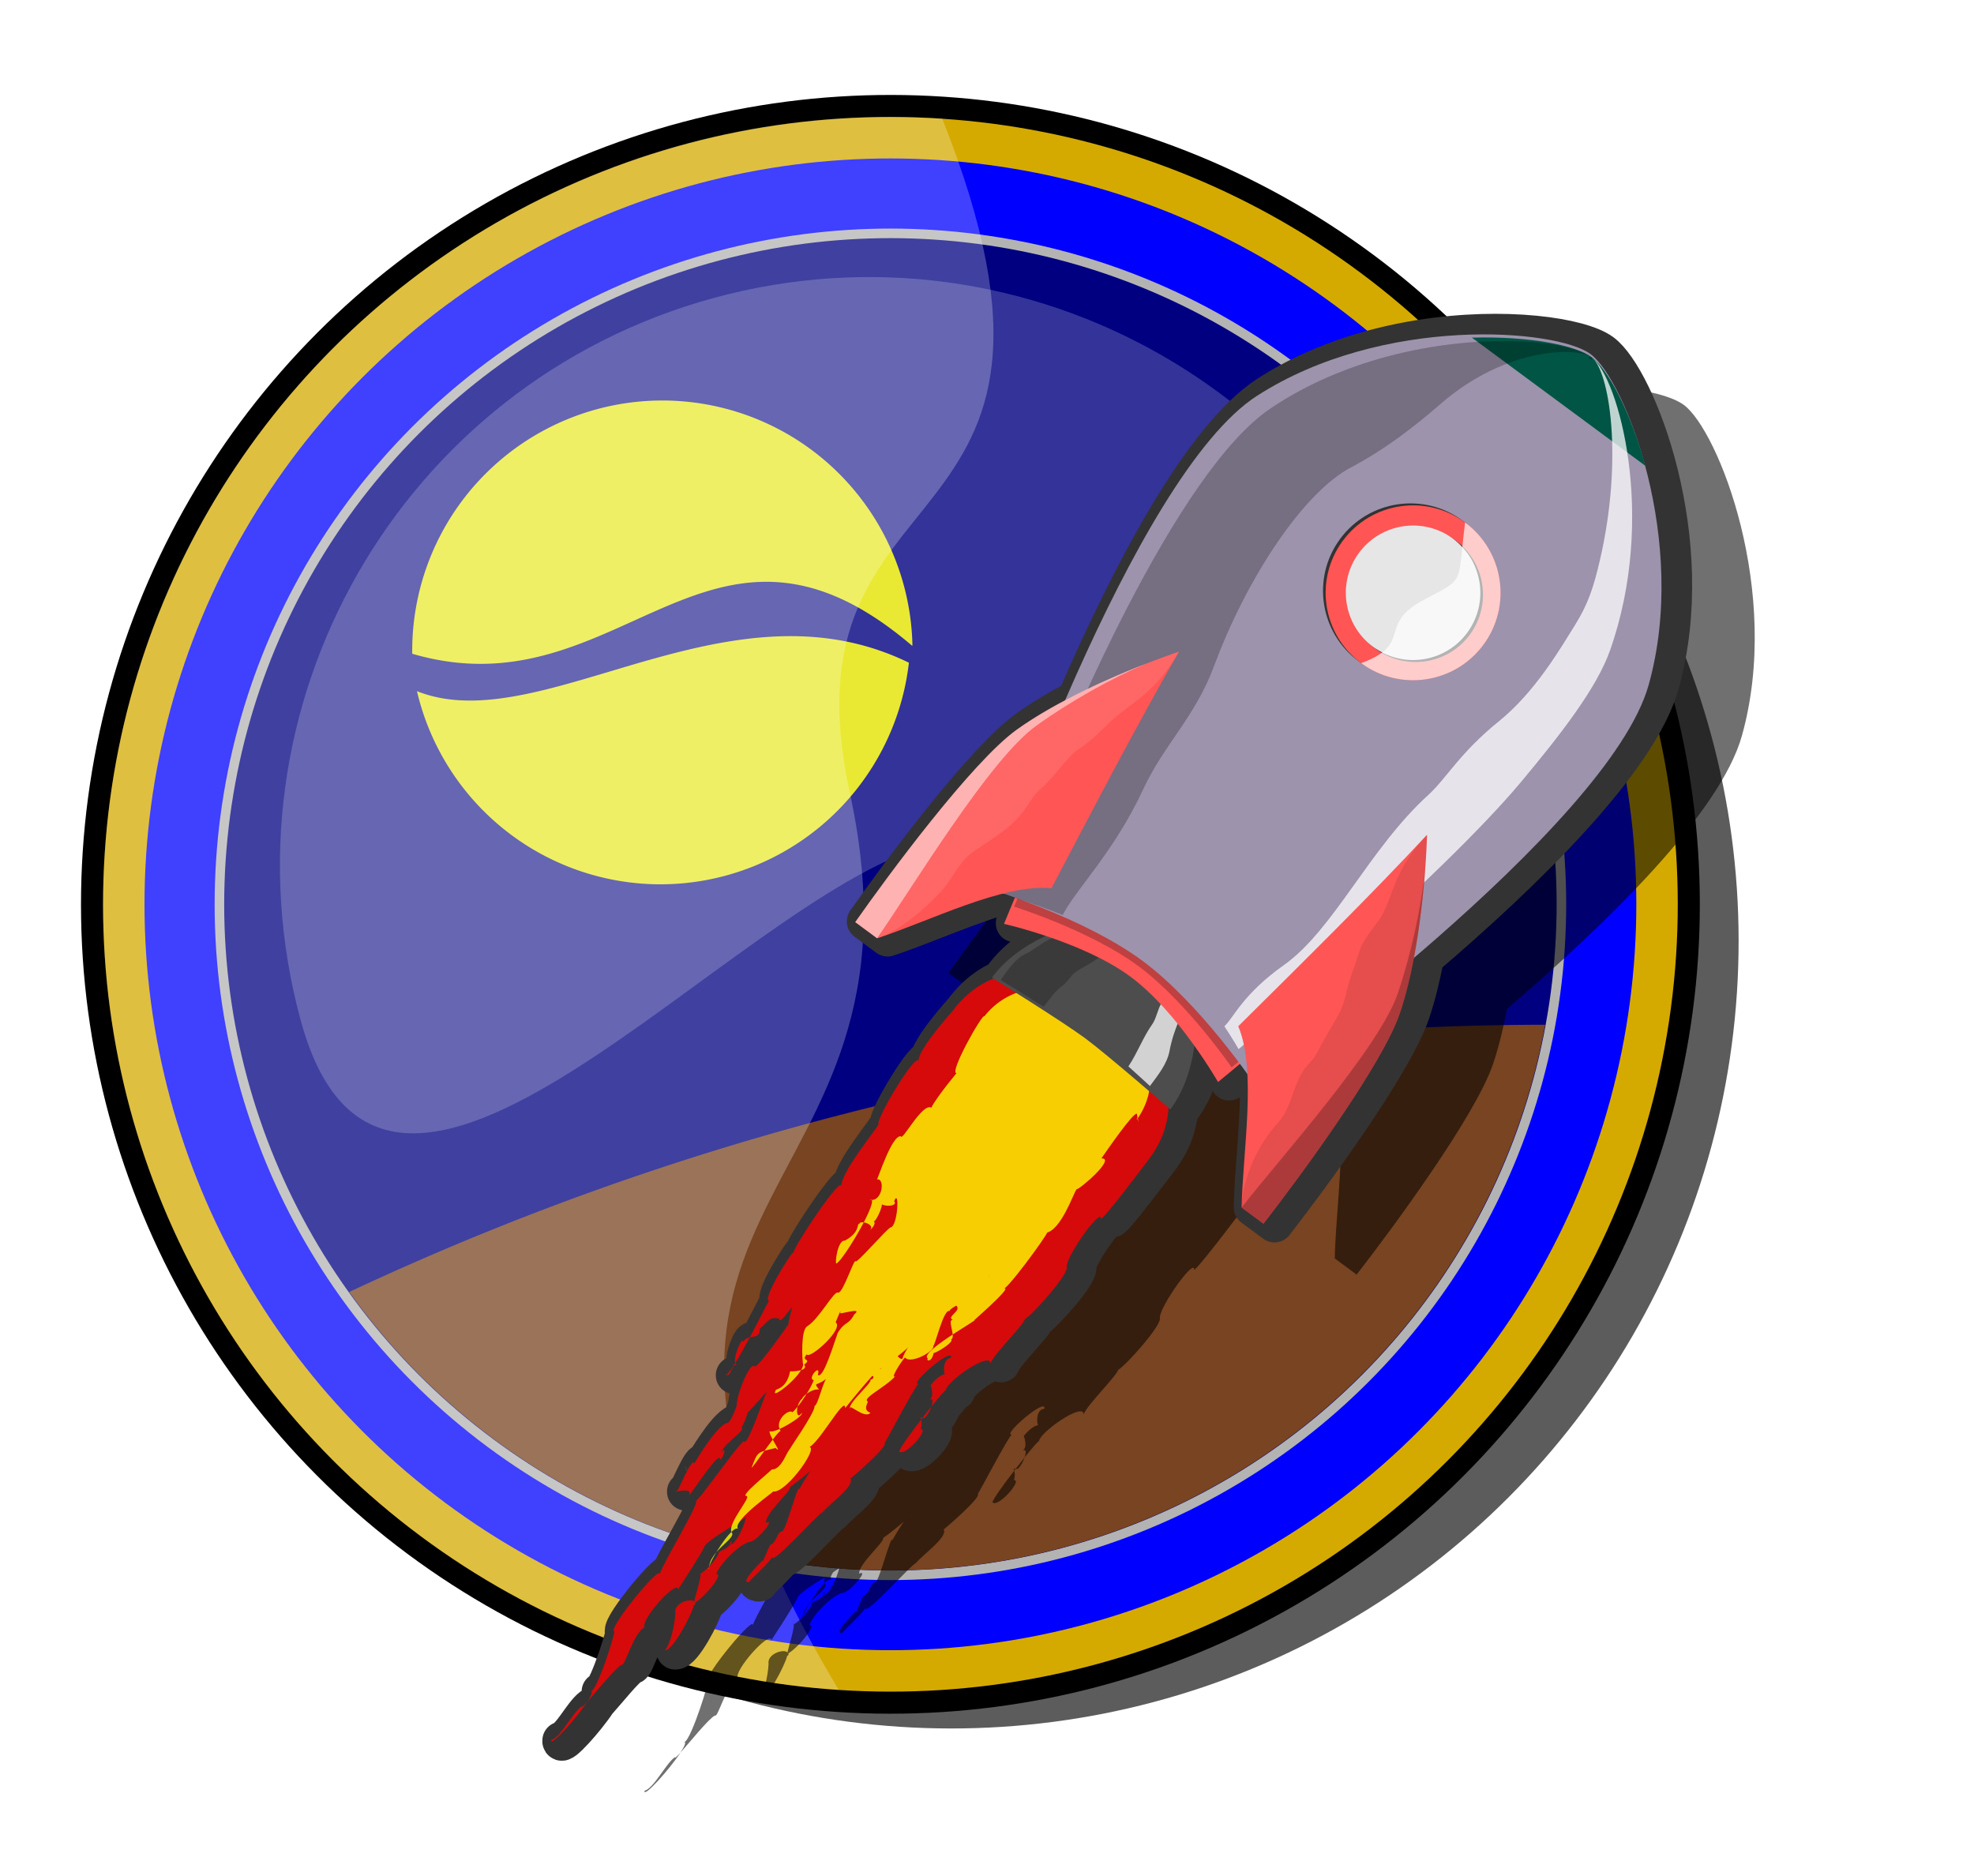
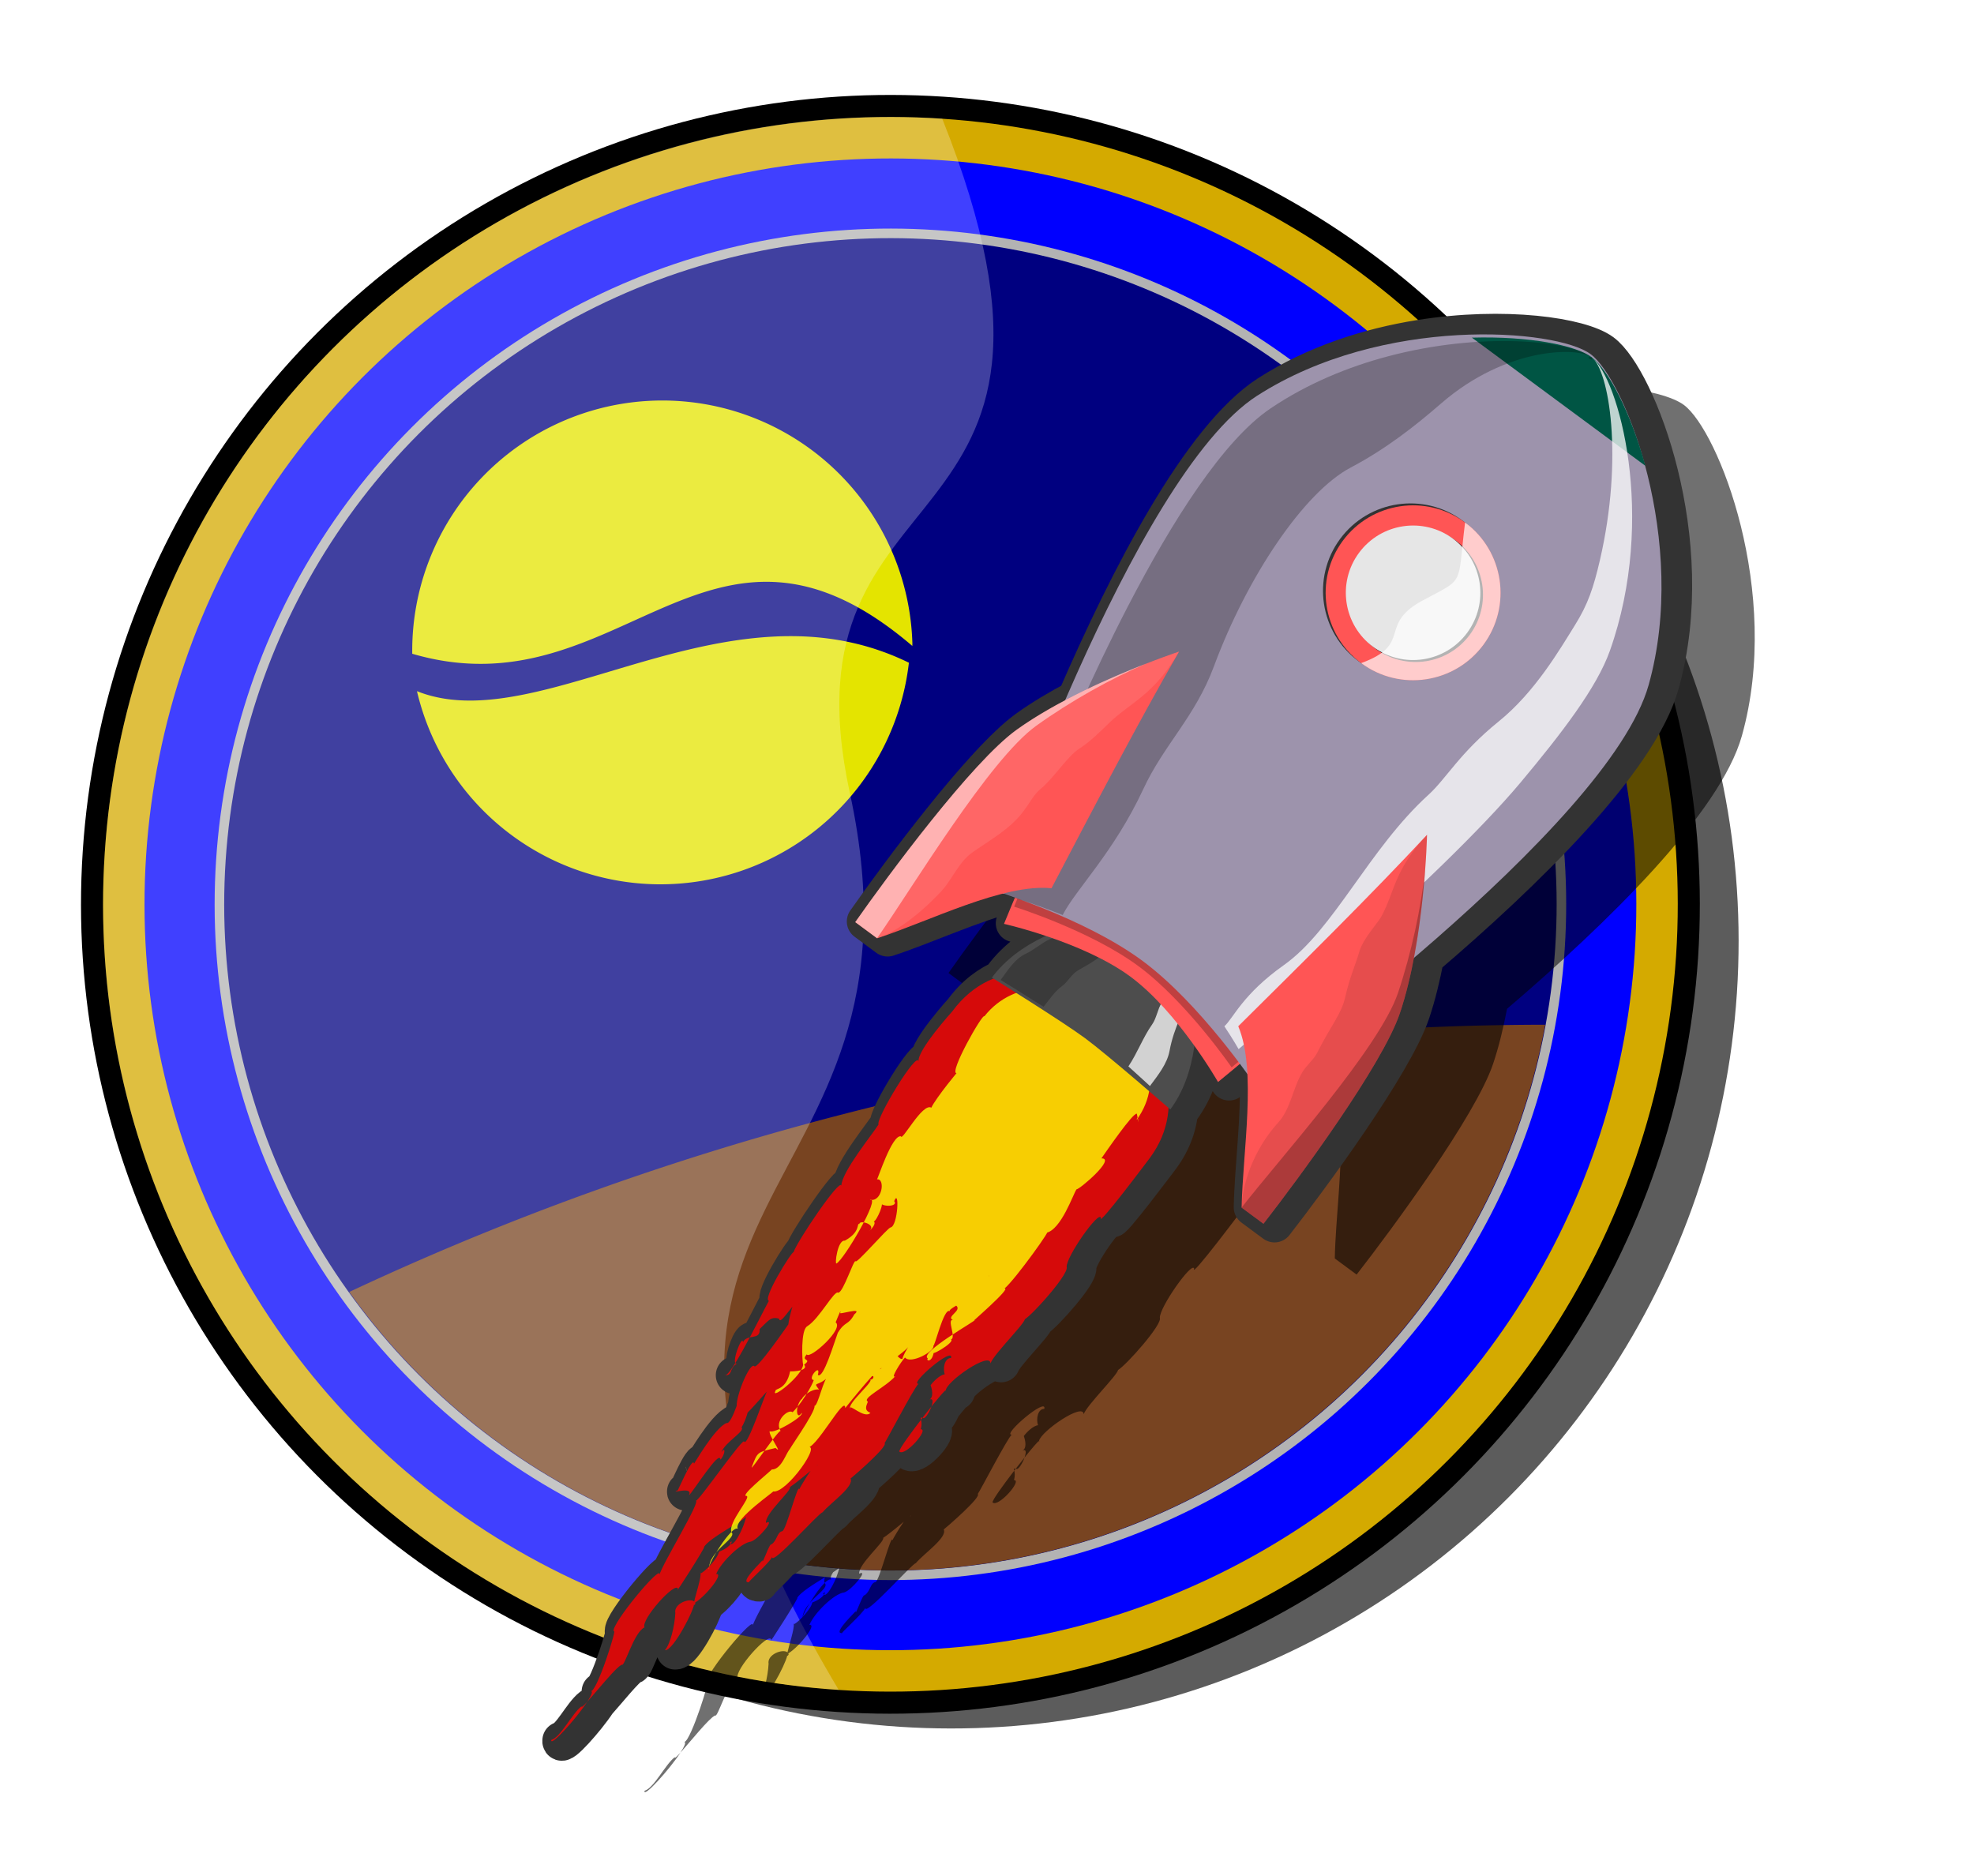
<svg xmlns="http://www.w3.org/2000/svg" width="156.87mm" height="149.07mm" version="1.1" viewBox="0 0 156.87 149.07">
  <defs>
    <linearGradient id="a" x1="63.373" x2="96.597" y1="173.89" y2="151.83" gradientTransform="matrix(-.669 1.171 -1.171 -.669 278.94 203.19)" gradientUnits="userSpaceOnUse">
      <stop stop-color="#fff" offset="0" />
      <stop stop-color="#fff" offset="1" />
    </linearGradient>
    <filter id="c" x="-.048" y="-.048" width="1.095" height="1.097" color-interpolation-filters="sRGB">
      <feGaussianBlur stdDeviation="2.013" />
    </filter>
    <filter id="b" x="-.06" y="-.06" width="1.12" height="1.12" color-interpolation-filters="sRGB">
      <feGaussianBlur stdDeviation="3.128" />
    </filter>
  </defs>
  <g transform="translate(2.265 -92.973)">
    <g transform="translate(235.78 -3.709)">
      <path d="m124.58 168.96s-0.422 4.219 0.219 4.834c-0.647-0.746-0.041 5.732 0.407 5.903 0.077 0.868-0.123 4.767 0.517 5.673-0.47-0.495-0.203 5.735 0.088 6.516-0.171-0.147 0.199 4.659 0.749 4.244-0.299-0.965 1.276 6.873 0.638 6.87 0.596-0.36-0.052-0.635 0.254-1.331-0.361 0.426-1.073-2.146-0.628-1.661-0.144-0.738 1.064-0.922 0.443-1.617 0.173-0.93 0.092-1.336 0.748-1.582 0.505 0.507 0.02-2.292 0.609-1.881-0.103 0.25-0.203-2.177-0.519-2.078-0.594 0.983 0.543 3.503 0.779 3.889-8e-3 0.026 0.158 4.487-0.212 4.271-0.448-0.036 0.175 2.597 0.76 3.384 0.245 0.833 0.369 1.496 0.164 1.56-0.54 0.836-0.136 4.192-0.165 4.132-0.49-0.47 0.339 2.834 0.21 2.483-0.368 0.704 0.82-1.103 0.961-0.202 0.101-0.393-0.219-4.468 0.323-3.775 0.102-0.402-0.292-1.232-0.286-0.503-0.235-0.883 0.549-2.496 0.117-2.563-0.042-0.645-0.481-1.736-0.325-1.138 0.131-0.757 0.216-2.182 0.255-2.356-0.027 0.182 1.36 4.448 0.922 4.282-0.314-0.409-0.076 6.372-0.332 6.068 0.362-0.399 0.867 5.673 1.198 6.444-0.398-0.915-0.78 5.486-0.251 5.788-0.045-0.709 1.877 4.883 1.327 4.899 0.624-0.567 0.209 5.751-0.194 4.98 0.48-0.632 0.079-2.661 0.346-3.578 0.227 0.404 0.249-3.905 0.608-4.568 0.31 0.056-0.77-2.64-0.307-3.455-0.618-0.278-0.225-4.472 0.319-4.043 0.117 0.875-0.23-4.21-0.309-3.881-0.139-0.8 1.354-3.724 1.245-3.95 0.44 0.897 0.683 2.765 0.201 2.43 0.027-0.432 0.354 0.134-0.272 1.087 0.304 0.596-0.083 2.637-0.22 2.2 0.389 0.224 1.145 3.019 1.176 2.26-0.384-0.498-1.497 0.911-0.852 1.523 0.579 0.877 1.133 2.183 1.094 2.869 0.577-0.331-0.067-4.142-0.355-4.38 0.428-0.988 0.498-3.378 0.034-2.901-0.258-0.961 0.095-3.167 0.685-3.719 0.368-0.46 0.495-2.702 0.077-1.909-0.512-0.545 0.137-3.291-0.16-3.423 0.244-0.619 0.92-3.375 0.975-4.187-0.623-0.483-0.122 1.939-0.283 1.48-0.316-0.277 3e-3 2.606 0.022 2.425-0.433-0.453 1.084 3.218 0.885 3.464-0.299 0.323 0.124 0.823-0.075 1.369-0.199-0.03 0.443 1.887 0.185 1.422-0.125 0.972-0.334 2.491 0.181 2.044-0.142 0.189 0.388-2.19 0.274-2.694 0.414 0.577 0.898-5.067 1.116-5.246 0.056-0.984 0.835-3.186 0.18-3.486-0.123 0.689 0.971-3.947 0.502-3.866 0.127 0.388-0.736-4.947-0.62-5.394-0.612 0.505 0.459-4.12 0.864-3.189-0.643 0.478 0.564 1.929 0.894 1.293-0.649-0.388-0.916 0.743-0.92 1.413 0.297 0.198 0.807 0.636 0.587 1.024 0.38-0.809 0.84 1.521 0.462 1.42-0.372 0.201 0.112 0.068 0.401 0.837 0.554-0.431 0.302 2.525-0.315 2.437-0.27-0.247-0.047-6.995 0.111-6.049-0.477-0.515 0.954-4.695 1.551-3.889-0.258-0.88 0.486-5.072-0.034-4.444 0.268 0.957 0.921-4.957 0.349-5.319-0.519-0.645-0.621-5.122-0.137-4.771 0.26 0.95 0.307-6.132 0.307-6.132 0-10.677-19.549-11.046-19.549-0.058z" fill="#f00" opacity=".8" style="paint-order:normal" />
      <path d="m141.2 166.81c-0.294 0.166-0.169 3.792-0.15 4.531 0.951-0.738 0.056 3.076-0.128 3.146 1e-3 0.452 0.938 3.313 0.11 4.229 0.153-1.038 0.241 4.448-0.029 5.525 0.447-0.476-0.599 4.123-0.431 3.439 0.289-0.379-2.063 4.753-1.16 4.646-0.059 0.249 0.532 0.125 0.024-0.788-0.117 0.954 0.984-1.559 0.556-1.521 0.271-0.372-1.244-1.1-0.802-1.329-0.62 0.115 0.194-1.082-0.5-1.083-0.268 0.886 0.189-0.413-0.301-0.433 0.436-0.181 1.242-2.847 1.012-3.059 0.609 1.484-1.154 4.048-0.823 4.159-0.584 5e-3 0.798 3.164 0.564 2.973 0.413 0.218-0.544 2.3-1.239 2.095-0.068 0.474 0.08 2.161 0.264 1.644-0.109 1.213-1.124 3.013-0.552 2.933 0.107 0.397 0.163 0.727 0.693 0.599-0.084 0.702-1.912 0.377-1.473 0.689-0.502-0.105 0.305-3.227-0.184-2.757 0.372-0.204 0.101-0.539 0.029-0.351-0.044-0.086-0.489-1.315 0.08-2.12-0.327-0.803 0.856-0.139 1.036-0.421-0.09-0.227-0.206-0.864-0.171-1.209 0.066 0.645-1.08 3.666-0.723 2.81-0.221-0.663-0.43 4.024-0.431 4.239-0.688-0.933 0.118 4.226-0.621 4.36 0.799-1.272 0.922 3.939-0.061 4.381 0.207-0.362-1.26 3.746-0.469 4.053-0.591-0.037-0.283 3.853 0.066 3.944-0.94-1.152 0.38-3.363-0.339-3.436-0.669-0.46-0.361-3.181-0.73-3.023-0.44 0.356 0.281-2.351 0.361-2.884 0.666-0.475 0.06-1.921 0.21-2.209-0.059 0.761-0.102-3.628-0.489-3.872 0.254-0.129-0.798-2.345-0.483-2.549-0.174 1.222-0.83 1.052 4e-3 1.288-0.541 0.3-0.721 1.243-0.649 1.366-0.174 0.744 0.683 1.774 0.65 0.944 0.31 0.1-0.763 2.688-1.193 2.682 0.156 0.349 2.045 0.882 1.175 0.798-0.962 1.155-0.98 1.051-0.615 2.351 0.126 0.396-0.065-3.57 0.133-3.681-0.884-0.304-0.571-1.795-0.117-1.762 0.213-1.406-0.146-3.268-0.193-3.042-0.465 0.219-0.326-1.491 0.044-0.537 0.569 0.046-0.489-2.84-0.714-3.634-0.095-1.142 0.327-0.919 0.185-1.953 0.25-1.008-1.057 0.932-0.981 0.537-0.196-0.411 0.265 1.133 0.148 0.852 0.891-0.045 0.119 3.634-0.316 3.409-0.08 0.785 0.562-0.041 0.317 0.781 0.606 0.161-0.394 0.984-0.581 1.088 0.648 1.405-0.172 1.806-0.012 1.933 0.118 0.927 1.004-2.205 0.533-2.963-0.233-0.189-1.808-2.097-1.554-2.656 0.425-1.088 2e-3 -3.63 0.403-3.613 0.288-0.292-0.582-2.812-0.392-2.832 0.192 0.28 0.475-3.659 0.649-3.811 0.406-0.426-1.31-2.979-1.014-1.849 0.582 0.169-0.625 1.046-0.836 0.713 0.267-0.326 0.658 1.382 0.492 1.549 0.286-4e-3 0.215 0.685 0.138 0.88 0.295-0.864-1.167-0.328-0.939-0.031-0.249 0.05 0.48 0.419-0.145 1.749-0.507 0.283 0.473 2.005 0.544 1.853 0.309-0.53-0.312-6.463-0.878-5.653 0.931-0.396-0.017-2.13-0.505-1.635 0.075 0.029-1.164-3.564-0.503-3.887 0.336 0.318-0.226-3.177 0.593-3.265-0.174-0.79-9e-3 -4.005-5e-3 -3.398-0.52 0.434-1.191-5.127-0.921-4.95 0.273-7.851 14.485-8.631 14.628-0.577-0.212-0.45-0.333-0.304 0.244 0.068" fill="#ff0" opacity=".8" style="paint-order:normal" />
      <path d="m134.33 151.8s8.814 6.087 8.814 13.158c0 0-6.574-0.529-8.814-0.529s-8.814 0.529-8.814 0.529c0-7.07 8.814-13.158 8.814-13.158z" fill="#4d4d4d" style="paint-order:normal" />
      <path d="m133.41 152.29c-1.47 1.266-4.159 4.149-6.013 7.489-0.368 0.663-0.489 1.409-0.837 2.038-0.469 0.846-0.374 1.891-0.374 2.877 0 0 1.945-0.166 4.009-0.313 0.035-0.741-0.016-1.496 0.198-2.181 0.192-0.617 0.028-1.199 0.299-1.81 0.274-0.617 0.547-1.22 0.724-1.834 0.847-2.943 1.312-4.935 1.995-6.266z" opacity=".25" style="paint-order:normal" />
      <path d="m135.26 152.25c0.686 1.437 2.101 3.571 2.293 6.298 0.042 0.594 0.403 1.232 0.415 1.843 0.023 1.23 0.401 2.482 0.465 3.796 1.251 0.121 2.303 0.236 2.303 0.236 0-1.088 0.054-2.228-0.408-3.175-0.398-0.816-0.676-1.689-0.869-2.541-0.693-3.06-3.094-5.213-4.2-6.456z" fill="#fff" opacity=".75" style="paint-order:normal" />
      <path d="m118.61 116.81c3.419-11.058 12.939-18.399 15.714-18.399 2.775 0 12.295 7.341 15.714 18.399 3.419 11.058-5.14 44.141-5.14 44.141s-5.887-2.597-10.574-2.597c-4.686 0-10.574 2.597-10.574 2.597s-8.559-33.084-5.14-44.141z" fill="#0055d4" style="paint-order:normal" />
      <path d="m118.36 115.23c3.474-11.058 13.149-18.399 15.969-18.399 2.82 0 12.495 7.341 15.969 18.399 3.474 11.058-5.223 44.141-5.223 44.141s-5.983-2.068-10.745-2.068c-4.762 0-10.745 2.068-10.745 2.068s-8.698-33.084-5.223-44.141z" opacity=".25" style="paint-order:normal" />
      <path d="m114.99 115.23c4.207-11.058 15.924-18.399 19.338-18.399 3.415 0 15.131 7.341 19.338 18.399 4.207 11.058-6.326 44.141-6.326 44.141s-7.245-2.597-13.013-2.597c-5.767 0-13.013 2.597-13.013 2.597s-10.533-33.084-6.326-44.141z" fill="#9d93ac" style="paint-order:normal" />
      <path transform="scale(.265)" d="m507.7 365.96c-6.001 0-18.787 6.003-32.348 16.623h64.693c-13.56-10.62-26.345-16.623-32.346-16.623z" fill="#054" style="paint-order:normal" />
      <path transform="scale(.265)" d="m507.7 365.96c6.513 0 25.654 18.508 38.203 47.528 3.373 7.801 4.965 12.761 5.541 20.079 0.655 8.313 2.324 23.207-1.22 36.788-3.792 14.535-2.468 23.185-3.874 30.239-4.72 23.677 1.216 49.398-4.52 66.827-4.74 14.403-2.726 21.683-3.445 25.37 4.554 1.655 7.504 2.975 7.504 2.975s18.25-77.427 20.49-114.66c1.154-19.181 1.462-36.389-1.926-47.537-12.347-40.633-46.732-67.607-56.754-67.607z" fill="#fff" opacity=".75" style="paint-order:normal" />
      <path transform="scale(.265)" d="m507.7 365.96c-2.257 1.217 1.948 0.812 0 0zm0 0c-8.441 0-31.248 13.597-49.267 36.093-7.721 9.639-14.562 20.911-19.018 33.446-5.709 16.06-3.732 44.413 0.867 73.24 7.369 46.189 21.469 91.594 21.469 91.594s7.606-2.909 17.803-5.561c-1.42-8.504 1.191-24.243-3.004-44.774-2.945-14.413-0.345-26.604-4.846-42.195-7.938-27.502-9.318-57.993-2.424-72.304 5.199-10.791 8.14-21.549 10.374-31.547 5.663-25.35 22.911-37.992 28.046-37.992z" opacity=".25" style="paint-order:normal" />
      <circle transform="scale(-1,1)" cx="-134" cy="120.47" r="6.949" fill="#333" style="paint-order:normal" />
      <circle transform="scale(-1,1)" cx="-134.26" cy="120.47" r="6.949" fill="#f55" style="paint-order:normal" />
      <circle transform="scale(-1,1)" cx="-134.52" cy="120.47" r="5.345" style="paint-order:normal" />
      <circle transform="scale(-1,1)" cx="-134.26" cy="120.47" r="5.345" fill="#e6e6e6" style="paint-order:normal" />
      <path d="m135.25 120.47c-1.782 3.749 1.454 3.252-0.989 6.949 3.838 0 6.949-3.111 6.949-6.949s-3.111-6.949-6.949-6.949c2.532 4.499 2.636 3.483 0.989 6.949z" fill="#fff" opacity=".7" style="paint-order:normal" />
      <path d="m146.58 135.28c-0.751 6.595-1.902 13.9-3.023 21.152 3.286 1.944 6.228 7.84 8.782 11.434h2.157c0.114-4.486 0.11-15.764-1.232-19.92-1.907-5.907-6.684-12.666-6.684-12.666z" fill="#f55" style="paint-order:normal" />
      <path d="m148.1 137.59c1.534 2.594 3.069 5.993 4.092 9.163 1.42 4.399 0.261 16.27 0.143 21.11l2.157 1e-5c0.114-4.486 0.11-15.764-1.232-19.92-1.217-3.769-3.592-7.867-5.16-10.353z" opacity=".25" style="paint-order:normal" />
      <path d="m122.08 135.28c0.751 6.595 1.902 13.9 3.023 21.152-3.286 1.944-6.228 7.84-8.782 11.434h-2.157c-0.114-4.486-0.11-15.764 1.232-19.92 1.907-5.907 6.684-12.666 6.684-12.666z" fill="#f55" style="paint-order:normal" />
      <path d="m120.55 137.59c-1.534 2.594-3.069 5.993-4.092 9.163-1.42 4.399-0.261 16.27-0.143 21.11l-2.157 1e-5c-0.114-4.486-0.11-15.764 1.232-19.92 1.217-3.769 3.593-7.867 5.16-10.353z" fill="#fff" opacity=".5" style="paint-order:normal" />
      <path d="m122.08 135.28c0.45 3.948-0.691 5.511-1.087 7.795-0.151 0.872-0.324 2.141-0.707 3.126-0.397 1.022-0.233 3.063-0.573 4.422-0.282 1.125 0.294 2.072-0.385 4.404-0.45 1.547-1 2.71-1.103 3.367-0.188 1.195 0.104 2.33-0.024 3.446-0.29 2.529-0.988 4.771-1.88 6.025h-2.157c-0.114-4.486-0.11-15.764 1.232-19.92 1.907-5.907 6.684-12.666 6.684-12.666z" fill="#fff" opacity=".1" style="paint-order:normal" />
      <path d="m146.58 135.28c-0.437 3.837 0.631 5.162 0.939 7.363 0.089 0.636-0.133 2.274 0.262 3.331 0.373 0.998 0.595 2.097 1.219 3.498 0.583 1.306 0.442 2.546 0.851 4.896 0.109 0.626-0.088 1.345-0.029 1.97 0.138 1.453 0.986 2.901 0.838 4.338-0.31 3.005 0.658 5.756 1.679 7.191h2.157c0.114-4.486 0.11-15.764-1.232-19.92-1.907-5.907-6.684-12.666-6.684-12.666z" opacity=".1" style="paint-order:normal" />
    </g>
    <circle transform="rotate(3.771)" cx="79.188" cy="159.98" r="64.323" style="paint-order:normal" />
    <circle transform="rotate(3.771 164.27 611.2)" cx="44.363" cy="174.71" r="62.569" filter="url(#b)" opacity=".8" style="paint-order:normal" />
    <circle transform="rotate(3.771)" cx="79.188" cy="159.98" r="62.569" fill="#d4aa00" style="paint-order:normal" />
    <circle transform="rotate(3.771)" cx="79.188" cy="159.98" r="59.276" fill="#00f" style="paint-order:normal" />
    <circle transform="rotate(3.771)" cx="79.188" cy="159.98" r="53.703" fill="#b3b3b3" style="paint-order:normal" />
    <circle transform="rotate(3.771)" cx="79.188" cy="159.98" r="52.943" fill="#000080" style="paint-order:normal" />
    <path d="m49.779 124.81a19.885 19.885 0 0 0-19.284 20.118c16.572 4.856 23.532-14.483 39.742-0.62a19.885 19.885 0 0 0 0.004-0.207 19.885 19.885 0 0 0-20.462-19.291zm9.561 18.748c-10.788 0.497-21.035 7.316-28.47 4.343a19.885 19.885 0 0 0 19.102 15.349 19.885 19.885 0 0 0 19.991-17.61c-3.194-1.561-6.406-2.132-9.577-2.111-0.349 2e-3 -0.698 0.012-1.046 0.028z" fill="#e4e400" style="paint-order:normal" />
    <path d="m120.53 174.41a224.37 224.37 0 0 0-95.041 21.237 52.943 52.943 0 0 0 39.526 22.016 52.943 52.943 0 0 0 55.515-43.253z" fill="#784421" style="paint-order:normal" />
-     <path d="m21.639 174.09c-6.797-24.927 7.9-50.644 32.827-57.441 24.927-6.797 50.644 7.9 57.441 32.827 6.797 24.927-24.646 6.377-40.386 10.668-15.739 4.292-43.085 38.872-49.882 13.946z" fill="url(#a)" opacity=".2" style="paint-order:normal" />
    <path d="m65.271 155.99c7.338 33.768-25.029 30.845-0.889 71.278-34.481-2.272-60.591-32.067-58.319-66.548 2.272-34.481 32.067-60.591 66.548-58.319 14.033 35.197-13.183 26.697-7.34 53.59z" fill="#fff" opacity=".25" style="paint-order:normal" />
    <g transform="rotate(-8.539 139.88 1071.3)">
      <path d="m257.99 131.18c-4.077 0.038-8.502 0.739-12.55 2.555-5.839 2.62-13.181 12.844-18.696 21.682-1.437 0.504-2.867 1.083-4.154 1.742-3.888 1.99-11.865 9.962-14.957 13.214l1.525 1.526c3.057-0.517 7.051-1.699 10.441-2.028 0.248 0.127 0.54 0.282 0.873 0.46-0.724 1.187-1.17 1.938-1.17 1.938s1.357 0.529 3.131 1.433c-1.757 0.519-3.423 1.347-4.716 2.641 0 0 0.102 0.087 0.114 0.097-1.268 0.301-2.496 0.963-3.606 2.073 0 0-3.282 2.685-3.263 3.573 0.07-0.985-4.082 4.024-3.886 4.461-0.559 0.668-3.459 3.284-3.646 4.378 0.018-0.682-4.199 3.912-4.545 4.67-0.016-0.22-3.028 3.29-2.505 3.519-0.237 0.293-1.065 1.475-1.94 2.655 0.412-0.032 0.841 0.062 0.875-0.545 0.78-0.535 1.01-0.88 1.647-0.59-1e-3 0.464 0.687-0.349 1.205-0.784-0.294 0.607-0.497 1.167-0.541 1.35-0.024 0.013-3.061 3.284-3.169 2.87-0.291-0.342-1.712 1.96-1.855 2.93-0.416 0.762-0.797 1.319-0.988 1.219-0.973 0.21-3.06 2.868-3.038 2.805-0.015-0.679-1.765 2.244-1.607 1.904-0.758 0.237 1.36-0.2 0.822 0.536 0.349-0.206 3.005-3.315 2.898-2.441 0.357-0.212 0.664-1.077 0.153-0.558 0.459-0.791 2.153-1.377 1.895-1.729 0.288-0.328 0.572-0.896 0.643-1.087 0.634-0.459 1.632-1.341 1.778-1.433-0.148 0.109-2.184 4.107-2.376 3.68 0.064-0.482-4.049 3.906-4.486 4.071 0.225 0.282-3.449 4.637-3.749 5.388 0.366-0.929-4.431 3.328-4.27 3.916 0.45-0.511-1.912 4.342-2.463 4.417 0.125 0.072-0.085 0.388-0.451 0.797 0.871-0.711 2.635-2.358 3.163-2.515 0.179 0.259 1.322-2.411 2.226-2.66-0.24-0.633 3.003-3.322 3.085-2.634-0.536 0.702 2.815-3.14 2.526-2.963 0.278-0.396 1.463-0.9 2.423-1.305-0.071 0.161-0.109 0.311-0.086 0.436 0.257-0.184 0.462-0.267 0.552-0.165-0.069-0.156 0.04-0.356 0.246-0.575 0.309-0.137 0.518-0.244 0.538-0.303-0.295 0.863-1.274 2.175-1.523 1.961-0.144 0.151-0.463 0.361-1.013 0.475-0.096 0.297-0.521 0.705-0.925 1.02 0.122-0.242 0.389-0.61 0.708-0.997-0.326 0.283-0.61 0.613-0.725 1.01-0.351 0.272-0.683 0.47-0.767 0.449-0.017 0.413-0.63 1.61-0.829 2.145-0.303-0.352-1.641-0.093-1.62 0.679-0.21 1.029-0.743 2.345-1.255 2.802 0.594 0.161 2.55-2.517 2.813-3.215 0.015 0.018 0.053 5.6e-4 0.12-0.062 5e-3 -0.039 3e-3 -0.075-6e-3 -0.107 1.01-0.447 2.641-1.999 1.993-1.99 0.497-0.861 2.307-2.173 3.114-2.146 0.586-0.065 2.261-1.56 1.404-1.295 0.024-0.748 2.424-2.23 2.307-2.534 0.304-0.132 1.058-0.563 1.813-1.028-0.466 0.489-1.047 1.216-1.111 1.323-7e-3 -0.563-1.511 3.053-1.823 3.086-0.44 0.017-0.494 0.669-1.021 0.915-0.12-0.162-1.021 1.648-0.874 1.137-0.776 0.599-1.998 1.525-1.318 1.573-0.234 0.033 1.823-1.274 2.099-1.711-0.115 0.701 4.218-2.948 4.499-2.92 0.731-0.652 2.817-1.65 2.595-2.325 0.424-0.24 3.352-2.109 3.093-2.381 0.216-0.209 2.997-4.044 3.369-4.263-0.79-0.076 3.238-2.588 2.866-1.644-0.527-0.078-0.778 0.723-0.688 1.208-0.383-8.8e-4 -0.926 0.373-1.244 0.686 0.07 0.35 0.121 1.021-0.31 1.139 0.378-0.136 0.311 0.191 0.113 0.558 0.668-0.615 1.218-1.094 1.332-1.135 0.302-0.76 3.967-2.522 3.825-1.568 0.382-0.699 3.057-2.625 3.228-3.073 0.716-0.299 4.024-3.049 3.898-3.608 0.089-0.823 3.182-4.061 3.277-3.471-0.488 0.856 4.553-4.119 4.553-4.119 1.123-1.123 1.778-2.39 2.056-3.708 0.015 0.018 0.119 0.139 0.119 0.139 1.294-1.294 2.121-2.96 2.641-4.717 0.905 1.774 1.434 3.131 1.434 3.131s0.75-0.445 1.937-1.169c0.178 0.333 0.333 0.624 0.46 0.872-0.329 3.389-1.511 7.383-2.028 10.441l1.525 1.526c3.252-3.091 11.224-11.07 13.215-14.957 0.659-1.287 1.237-2.718 1.742-4.154 8.838-5.514 19.062-12.856 21.682-18.695 4.844-10.794 1.75-24.27-0.664-26.684-1.509-1.509-7.339-3.284-14.135-3.22zm-48.764 77.035c-0.012 0.03-0.021 0.059-0.022 0.085 0.051-0.072 0.056-0.098 0.022-0.085zm-1.332 1.135c-0.263 0.242-0.535 0.497-0.817 0.767 0.01 3e-3 0.015 3e-3 0.026 6e-3 0.108 0.187 0.549-0.324 0.791-0.773zm-0.817 0.767c-0.179-0.05-0.167-7e-3 -0.151 0.145 0.051-0.049 0.1-0.097 0.151-0.145zm-0.151 0.145c-1.061 1.02-2.086 2.07-2.078 2.237 0.374 0.498 2.642-1.414 1.946-1.501 0.161-0.354 0.147-0.592 0.132-0.736zm-19.134 9.458c1e-3 -0.03 2e-3 -0.06-4e-3 -0.081-0.026 0.05-0.022 0.075 4e-3 0.081zm1.492-1.458c0.746-0.648 1.716-1.047 1.416-1.414-6e-5 -3.2e-4 5e-5 -7.1e-4 0-1e-3 -0.416 0.298-0.966 0.871-1.416 1.415zm1.23-0.498c0.148-0.155 0.112-0.246-0.053-0.101 9e-3 0.051 0.029 0.08 0.053 0.101zm-13.15 10.723c-0.323 0.263-0.531 0.406-0.497 0.286-0.837 0.46-1.988 2.178-2.775 2.286-0.187 0.597 2.217-1.391 3.272-2.571zm10.933-14.518c-8e-3 -0.01-0.02-0.017-0.039-0.016-2e-3 0.022 0.013 0.026 0.039 0.016zm6.141-12.2c-0.22 0.017-0.435 0.068-0.581 0.285 0.025-0.582-1.004 1.174-0.852 1.549 0.428-0.502 0.936-1.166 1.433-1.835zm-1.433 1.835c-0.414 0.486-0.75 0.818-0.918 0.847 0.57 0.092 0.361-0.514 1.039-0.777-0.063 5e-3 -0.101-0.021-0.121-0.07zm-0.918 0.847c-0.026-4e-3 -0.052-8e-3 -0.082-0.015 0.019 0.02 0.049 0.021 0.082 0.015zm6.622-4.758c5e-3 0.013 9e-3 0.027 0.012 0.043-0.031 0.013-0.032-4e-3 -0.012-0.043zm-0.418 12.865c-0.054 0.063-0.086 0.092-0.065 0.041 0.022-0.014 0.043-0.027 0.065-0.041zm-20.54 15.117c0.017 0.016 0.038 0.018 0.062 0.015-0.016-9e-3 -0.036-0.014-0.062-0.015z" filter="url(#c)" opacity=".75" style="paint-order:normal" />
      <path transform="scale(.265)" d="m951.59 475.81c-15.41 0.145-32.133 2.792-47.432 9.658-22.067 9.903-49.819 48.545-70.66 81.947-5.429 1.906-10.836 4.093-15.701 6.584-14.694 7.522-44.845 37.652-56.529 49.943l5.764 5.766c11.555-1.954 26.651-6.423 39.461-7.666 0.937 0.479 2.04 1.066 3.299 1.738-2.738 4.487-4.422 7.324-4.422 7.324s5.128 1.998 11.834 5.418c-6.641 1.963-12.936 5.09-17.826 9.98 0 0 0.384 0.329 0.43 0.367-4.792 1.136-9.434 3.639-13.629 7.834 0 0-12.404 10.147-12.334 13.506 0.265-3.725-15.428 15.207-14.688 16.861-2.112 2.526-13.072 12.411-13.781 16.545 0.067-2.579-15.87 14.785-17.178 17.65-0.061-0.833-11.444 12.434-9.469 13.301-0.896 1.108-4.023 5.574-7.334 10.035 1.556-0.121 3.18 0.235 3.309-2.059 2.948-2.021 3.818-3.325 6.227-2.228-5e-3 1.755 2.595-1.317 4.555-2.965-1.113 2.294-1.877 4.409-2.043 5.104-0.091 0.049-11.568 12.413-11.979 10.848-1.101-1.292-6.472 7.408-7.012 11.074-1.571 2.879-3.013 4.985-3.732 4.607-3.678 0.792-11.566 10.84-11.482 10.602-0.055-2.566-6.67 8.48-6.072 7.197-2.865 0.897 5.14-0.758 3.107 2.027 1.32-0.778 11.356-12.528 10.953-9.225 1.348-0.802 2.51-4.072 0.58-2.107 1.733-2.988 8.137-5.203 7.164-6.535 1.089-1.239 2.163-3.386 2.43-4.107 2.395-1.733 6.168-5.068 6.721-5.416-0.56 0.413-8.253 15.523-8.979 13.908 0.24-1.822-15.303 14.762-16.955 15.387 0.851 1.067-13.034 17.525-14.17 20.365 1.383-3.51-16.745 12.576-16.139 14.799 1.701-1.93-7.225 16.411-9.309 16.695 0.473 0.273-0.322 1.468-1.703 3.014 3.293-2.686 9.96-8.911 11.955-9.504 0.678 0.979 4.996-9.113 8.412-10.055-0.909-2.394 11.351-12.556 11.658-9.955-2.024 2.652 10.639-11.867 9.549-11.199 1.052-1.496 5.53-3.4 9.156-4.932-0.27 0.608-0.413 1.174-0.326 1.648 0.97-0.696 1.746-1.01 2.086-0.625-0.26-0.589 0.151-1.347 0.932-2.174 1.167-0.519 1.958-0.924 2.035-1.147-1.115 3.26-4.817 8.222-5.758 7.412-0.545 0.569-1.748 1.365-3.83 1.795-0.363 1.121-1.968 2.666-3.496 3.856 0.459-0.914 1.47-2.305 2.678-3.768-1.233 1.07-2.304 2.316-2.738 3.816-1.327 1.026-2.581 1.775-2.9 1.695-0.066 1.56-2.382 6.084-3.135 8.107-1.143-1.329-6.2-0.351-6.123 2.564-0.795 3.89-2.808 8.862-4.742 10.59 2.244 0.607 9.637-9.514 10.633-12.15 0.057 0.067 0.199 2e-3 0.455-0.234 0.019-0.147 0.011-0.283-0.021-0.406 3.818-1.69 9.983-7.554 7.533-7.521 1.879-3.256 8.719-8.211 11.77-8.109 2.213-0.245 8.545-5.897 5.307-4.894 0.089-2.825 9.16-8.43 8.721-9.578 1.147-0.5 3.997-2.129 6.854-3.887-1.762 1.849-3.958 4.597-4.197 5.002-0.026-2.128-5.709 11.538-6.889 11.664-1.663 0.065-1.868 2.53-3.859 3.457-0.452-0.611-3.859 6.229-3.305 4.297-2.934 2.263-7.551 5.763-4.981 5.945-0.883 0.125 6.89-4.814 7.934-6.467-0.434 2.649 15.944-11.14 17.004-11.037 2.762-2.464 10.646-6.238 9.807-8.789 1.601-0.909 12.67-7.97 11.691-9 0.816-0.79 11.326-15.284 12.732-16.111-2.985-0.286 12.238-9.783 10.832-6.213-1.99-0.294-2.939 2.734-2.602 4.566-1.447-3e-3 -3.5 1.409-4.701 2.594 0.266 1.324 0.456 3.858-1.17 4.307 1.43-0.515 1.175 0.722 0.428 2.109 2.523-2.325 4.605-4.135 5.033-4.291 1.142-2.871 14.994-9.532 14.457-5.926 1.442-2.641 11.553-9.921 12.199-11.613 2.706-1.129 15.21-11.523 14.732-13.637 0.338-3.11 12.028-15.347 12.385-13.117-1.845 3.235 17.209-15.568 17.209-15.568 4.243-4.243 6.721-9.033 7.769-14.016 0.057 0.067 0.449 0.525 0.449 0.525 4.891-4.891 8.018-11.187 9.98-17.828 3.421 6.706 5.42 11.834 5.42 11.834s2.836-1.682 7.322-4.42c0.672 1.259 1.26 2.36 1.738 3.297-1.243 12.81-5.71 27.906-7.664 39.461l5.764 5.766c12.291-11.684 42.423-41.838 49.945-56.531 2.491-4.865 4.676-10.272 6.582-15.701 33.403-20.842 72.044-48.591 81.947-70.658 18.309-40.796 6.616-91.728-2.51-100.85-5.704-5.704-27.738-12.412-53.422-12.17zm-184.3 291.16c-0.045 0.113-0.078 0.222-0.082 0.322 0.194-0.272 0.21-0.369 0.082-0.322zm-5.033 4.291c-0.992 0.914-2.021 1.879-3.088 2.898 0.038 0.011 0.055 0.011 0.098 0.023 0.408 0.705 2.076-1.225 2.99-2.922zm-3.088 2.898c-0.678-0.19-0.631-0.026-0.57 0.549 0.192-0.184 0.378-0.365 0.57-0.549zm-0.57 0.549c-4.009 3.853-7.882 7.825-7.854 8.455 1.412 1.883 9.987-5.343 7.356-5.672 0.607-1.337 0.556-2.239 0.498-2.783zm-72.316 35.748c5e-3 -0.114 8e-3 -0.227-0.014-0.307-0.098 0.187-0.083 0.283 0.014 0.307zm5.639-5.512c2.82-2.448 6.487-3.957 5.354-5.346-2.2e-4 -1e-3 2.2e-4 -3e-3 0-4e-3 -1.572 1.128-3.652 3.29-5.354 5.35zm4.648-1.883c0.56-0.585 0.423-0.93-0.199-0.381 0.035 0.191 0.109 0.303 0.199 0.381zm-49.699 40.529c-1.219 0.995-2.007 1.536-1.879 1.08-3.164 1.737-7.514 8.231-10.486 8.639-0.705 2.258 8.38-5.258 12.365-9.719zm41.32-54.873c-0.031-0.039-0.077-0.064-0.148-0.061-7e-3 0.085 0.049 0.098 0.148 0.061zm23.209-46.111c-0.831 0.065-1.643 0.257-2.195 1.078 0.094-2.2-3.794 4.436-3.219 5.856 1.617-1.897 3.539-4.407 5.414-6.934zm-5.414 6.934c-1.566 1.837-2.834 3.092-3.469 3.201 2.154 0.347 1.366-1.942 3.926-2.938-0.24 0.02-0.383-0.081-0.457-0.264zm-3.469 3.201c-0.1-0.016-0.197-0.031-0.311-0.059 0.073 0.074 0.184 0.08 0.311 0.059zm25.029-17.984c0.017 0.05 0.034 0.101 0.045 0.164-0.118 0.049-0.122-0.016-0.045-0.164zm-1.578 48.625c-0.205 0.237-0.323 0.348-0.246 0.156 0.083-0.053 0.164-0.104 0.246-0.156zm-77.633 57.137c0.063 0.059 0.145 0.07 0.234 0.059-0.059-0.033-0.136-0.054-0.234-0.059z" fill="#333" stroke="#333" stroke-linecap="round" stroke-linejoin="round" stroke-width="11.339" style="paint-order:normal" />
      <g transform="rotate(45 160.66 271.28)">
        <path d="m124.58 168.96s-0.422 4.219 0.219 4.834c-0.647-0.746-0.041 5.732 0.407 5.903 0.077 0.868-0.123 4.767 0.517 5.673-0.47-0.495-0.203 5.735 0.088 6.516-0.171-0.147 0.199 4.659 0.749 4.244-0.299-0.965 1.276 6.873 0.638 6.87 0.596-0.36-0.052-0.635 0.254-1.331-0.361 0.426-1.073-2.146-0.628-1.661-0.144-0.738 1.064-0.922 0.443-1.617 0.173-0.93 0.092-1.336 0.748-1.582 0.505 0.507 0.02-2.292 0.609-1.881-0.103 0.25-0.203-2.177-0.519-2.078-0.594 0.983 0.543 3.503 0.779 3.889-8e-3 0.026 0.158 4.487-0.212 4.271-0.448-0.036 0.175 2.597 0.76 3.384 0.245 0.833 0.369 1.496 0.164 1.56-0.54 0.836-0.136 4.192-0.165 4.132-0.49-0.47 0.339 2.834 0.21 2.483-0.368 0.704 0.82-1.103 0.961-0.202 0.101-0.393-0.219-4.468 0.323-3.775 0.102-0.402-0.292-1.232-0.286-0.503-0.235-0.883 0.549-2.496 0.117-2.563-0.042-0.645-0.481-1.736-0.325-1.138 0.131-0.757 0.216-2.182 0.255-2.356-0.027 0.182 1.36 4.448 0.922 4.282-0.314-0.409-0.076 6.372-0.332 6.068 0.362-0.399 0.867 5.673 1.198 6.444-0.398-0.915-0.78 5.486-0.251 5.788-0.045-0.709 1.877 4.883 1.327 4.899 0.624-0.567 0.209 5.751-0.194 4.98 0.48-0.632 0.079-2.661 0.346-3.578 0.227 0.404 0.249-3.905 0.608-4.568 0.31 0.056-0.77-2.64-0.307-3.455-0.618-0.278-0.225-4.472 0.319-4.043 0.117 0.875-0.23-4.21-0.309-3.881-0.139-0.8 1.354-3.724 1.245-3.95 0.44 0.897 0.683 2.765 0.201 2.43 0.027-0.432 0.354 0.134-0.272 1.087 0.304 0.596-0.083 2.637-0.22 2.2 0.389 0.224 1.145 3.019 1.176 2.26-0.384-0.498-1.497 0.911-0.852 1.523 0.579 0.877 1.133 2.183 1.094 2.869 0.577-0.331-0.067-4.142-0.355-4.38 0.428-0.988 0.498-3.378 0.034-2.901-0.258-0.961 0.095-3.167 0.685-3.719 0.368-0.46 0.495-2.702 0.077-1.909-0.512-0.545 0.137-3.291-0.16-3.423 0.244-0.619 0.92-3.375 0.975-4.187-0.623-0.483-0.122 1.939-0.283 1.48-0.316-0.277 3e-3 2.606 0.022 2.425-0.433-0.453 1.084 3.218 0.885 3.464-0.299 0.323 0.124 0.823-0.075 1.369-0.199-0.03 0.443 1.887 0.185 1.422-0.125 0.972-0.334 2.491 0.181 2.044-0.142 0.189 0.388-2.19 0.274-2.694 0.414 0.577 0.898-5.067 1.116-5.246 0.056-0.984 0.835-3.186 0.18-3.486-0.123 0.689 0.971-3.947 0.502-3.866 0.127 0.388-0.736-4.947-0.62-5.394-0.612 0.505 0.459-4.12 0.864-3.189-0.643 0.478 0.564 1.929 0.894 1.293-0.649-0.388-0.916 0.743-0.92 1.413 0.297 0.198 0.807 0.636 0.587 1.024 0.38-0.809 0.84 1.521 0.462 1.42-0.372 0.201 0.112 0.068 0.401 0.837 0.554-0.431 0.302 2.525-0.315 2.437-0.27-0.247-0.047-6.995 0.111-6.049-0.477-0.515 0.954-4.695 1.551-3.889-0.258-0.88 0.486-5.072-0.034-4.444 0.268 0.957 0.921-4.957 0.349-5.319-0.519-0.645-0.621-5.122-0.137-4.771 0.26 0.95 0.307-6.132 0.307-6.132 0-10.677-19.549-11.046-19.549-0.058z" fill="#f00" opacity=".8" style="paint-order:normal" />
        <path d="m141.2 166.81c-0.294 0.166-0.169 3.792-0.15 4.531 0.951-0.738 0.056 3.076-0.128 3.146 1e-3 0.452 0.938 3.313 0.11 4.229 0.153-1.038 0.241 4.448-0.029 5.525 0.447-0.476-0.599 4.123-0.431 3.439 0.289-0.379-2.063 4.753-1.16 4.646-0.059 0.249 0.532 0.125 0.024-0.788-0.117 0.954 0.984-1.559 0.556-1.521 0.271-0.372-1.244-1.1-0.802-1.329-0.62 0.115 0.194-1.082-0.5-1.083-0.268 0.886 0.189-0.413-0.301-0.433 0.436-0.181 1.242-2.847 1.012-3.059 0.609 1.484-1.154 4.048-0.823 4.159-0.584 5e-3 0.798 3.164 0.564 2.973 0.413 0.218-0.544 2.3-1.239 2.095-0.068 0.474 0.08 2.161 0.264 1.644-0.109 1.213-1.124 3.013-0.552 2.933 0.107 0.397 0.163 0.727 0.693 0.599-0.084 0.702-1.912 0.377-1.473 0.689-0.502-0.105 0.305-3.227-0.184-2.757 0.372-0.204 0.101-0.539 0.029-0.351-0.044-0.086-0.489-1.315 0.08-2.12-0.327-0.803 0.856-0.139 1.036-0.421-0.09-0.227-0.206-0.864-0.171-1.209 0.066 0.645-1.08 3.666-0.723 2.81-0.221-0.663-0.43 4.024-0.431 4.239-0.688-0.933 0.118 4.226-0.621 4.36 0.799-1.272 0.922 3.939-0.061 4.381 0.207-0.362-1.26 3.746-0.469 4.053-0.591-0.037-0.283 3.853 0.066 3.944-0.94-1.152 0.38-3.363-0.339-3.436-0.669-0.46-0.361-3.181-0.73-3.023-0.44 0.356 0.281-2.351 0.361-2.884 0.666-0.475 0.06-1.921 0.21-2.209-0.059 0.761-0.102-3.628-0.489-3.872 0.254-0.129-0.798-2.345-0.483-2.549-0.174 1.222-0.83 1.052 4e-3 1.288-0.541 0.3-0.721 1.243-0.649 1.366-0.174 0.744 0.683 1.774 0.65 0.944 0.31 0.1-0.763 2.688-1.193 2.682 0.156 0.349 2.045 0.882 1.175 0.798-0.962 1.155-0.98 1.051-0.615 2.351 0.126 0.396-0.065-3.57 0.133-3.681-0.884-0.304-0.571-1.795-0.117-1.762 0.213-1.406-0.146-3.268-0.193-3.042-0.465 0.219-0.326-1.491 0.044-0.537 0.569 0.046-0.489-2.84-0.714-3.634-0.095-1.142 0.327-0.919 0.185-1.953 0.25-1.008-1.057 0.932-0.981 0.537-0.196-0.411 0.265 1.133 0.148 0.852 0.891-0.045 0.119 3.634-0.316 3.409-0.08 0.785 0.562-0.041 0.317 0.781 0.606 0.161-0.394 0.984-0.581 1.088 0.648 1.405-0.172 1.806-0.012 1.933 0.118 0.927 1.004-2.205 0.533-2.963-0.233-0.189-1.808-2.097-1.554-2.656 0.425-1.088 2e-3 -3.63 0.403-3.613 0.288-0.292-0.582-2.812-0.392-2.832 0.192 0.28 0.475-3.659 0.649-3.811 0.406-0.426-1.31-2.979-1.014-1.849 0.582 0.169-0.625 1.046-0.836 0.713 0.267-0.326 0.658 1.382 0.492 1.549 0.286-4e-3 0.215 0.685 0.138 0.88 0.295-0.864-1.167-0.328-0.939-0.031-0.249 0.05 0.48 0.419-0.145 1.749-0.507 0.283 0.473 2.005 0.544 1.853 0.309-0.53-0.312-6.463-0.878-5.653 0.931-0.396-0.017-2.13-0.505-1.635 0.075 0.029-1.164-3.564-0.503-3.887 0.336 0.318-0.226-3.177 0.593-3.265-0.174-0.79-9e-3 -4.005-5e-3 -3.398-0.52 0.434-1.191-5.127-0.921-4.95 0.273-7.851 14.485-8.631 14.628-0.577-0.212-0.45-0.333-0.304 0.244 0.068" fill="#ff0" opacity=".8" style="paint-order:normal" />
        <path d="m134.33 151.8s8.814 6.087 8.814 13.158c0 0-6.574-0.529-8.814-0.529s-8.814 0.529-8.814 0.529c0-7.07 8.814-13.158 8.814-13.158z" fill="#4d4d4d" style="paint-order:normal" />
        <path d="m133.41 152.29c-1.47 1.266-4.159 4.149-6.013 7.489-0.368 0.663-0.489 1.409-0.837 2.038-0.469 0.846-0.374 1.891-0.374 2.877 0 0 1.945-0.166 4.009-0.313 0.035-0.741-0.016-1.496 0.198-2.181 0.192-0.617 0.028-1.199 0.299-1.81 0.274-0.617 0.547-1.22 0.724-1.834 0.847-2.943 1.312-4.935 1.995-6.266z" opacity=".25" style="paint-order:normal" />
        <path d="m135.26 152.25c0.686 1.437 2.101 3.571 2.293 6.298 0.042 0.594 0.403 1.232 0.415 1.843 0.023 1.23 0.401 2.482 0.465 3.796 1.251 0.121 2.303 0.236 2.303 0.236 0-1.088 0.054-2.228-0.408-3.175-0.398-0.816-0.676-1.689-0.869-2.541-0.693-3.06-3.094-5.213-4.2-6.456z" fill="#fff" opacity=".75" style="paint-order:normal" />
        <path d="m118.61 116.81c3.419-11.058 12.939-18.399 15.714-18.399 2.775 0 12.295 7.341 15.714 18.399 3.419 11.058-5.14 44.141-5.14 44.141s-5.887-2.597-10.574-2.597c-4.686 0-10.574 2.597-10.574 2.597s-8.559-33.084-5.14-44.141z" fill="#f55" style="paint-order:normal" />
        <path d="m118.36 115.23c3.474-11.058 13.149-18.399 15.969-18.399 2.82 0 12.495 7.341 15.969 18.399 3.474 11.058-5.223 44.141-5.223 44.141s-5.983-2.068-10.745-2.068c-4.762 0-10.745 2.068-10.745 2.068s-8.698-33.084-5.223-44.141z" opacity=".25" style="paint-order:normal" />
        <path d="m114.99 115.23c4.207-11.058 15.924-18.399 19.338-18.399 3.415 0 15.131 7.341 19.338 18.399 4.207 11.058-6.326 44.141-6.326 44.141s-7.245-2.597-13.013-2.597c-5.767 0-13.013 2.597-13.013 2.597s-10.533-33.084-6.326-44.141z" fill="#9d93ac" style="paint-order:normal" />
        <path transform="scale(.265)" d="m507.7 365.96c-6.001 0-18.787 6.003-32.348 16.623h64.693c-13.56-10.62-26.345-16.623-32.346-16.623z" fill="#054" style="paint-order:normal" />
        <path transform="scale(.265)" d="m507.7 365.96c6.513 0 25.654 18.508 38.203 47.528 3.373 7.801 4.965 12.761 5.541 20.079 0.655 8.313 2.324 23.207-1.22 36.788-3.792 14.535-2.468 23.185-3.874 30.239-4.72 23.677 1.216 49.398-4.52 66.827-4.74 14.403-2.726 21.683-3.445 25.37 4.554 1.655 7.504 2.975 7.504 2.975s18.25-77.427 20.49-114.66c1.154-19.181 1.462-36.389-1.926-47.537-12.347-40.633-46.732-67.607-56.754-67.607z" fill="#fff" opacity=".75" style="paint-order:normal" />
        <path transform="scale(.265)" d="m507.7 365.96c-2.257 1.217 1.948 0.812 0 0zm0 0c-8.441 0-31.248 13.597-49.267 36.093-7.721 9.639-14.562 20.911-19.018 33.446-5.709 16.06-3.732 44.413 0.867 73.24 7.369 46.189 21.469 91.594 21.469 91.594s7.606-2.909 17.803-5.561c-1.42-8.504 1.191-24.243-3.004-44.774-2.945-14.413-0.345-26.604-4.846-42.195-7.938-27.502-9.318-57.993-2.424-72.304 5.199-10.791 8.14-21.549 10.374-31.547 5.663-25.35 22.911-37.992 28.046-37.992z" opacity=".25" style="paint-order:normal" />
        <circle transform="scale(-1,1)" cx="-134" cy="120.47" r="6.949" fill="#333" style="paint-order:normal" />
        <circle transform="scale(-1,1)" cx="-134.26" cy="120.47" r="6.949" fill="#f55" style="paint-order:normal" />
        <circle transform="scale(-1,1)" cx="-134.52" cy="120.47" r="5.345" style="paint-order:normal" />
        <circle transform="scale(-1,1)" cx="-134.26" cy="120.47" r="5.345" fill="#e6e6e6" style="paint-order:normal" />
        <path d="m135.25 120.47c-1.782 3.749 1.454 3.252-0.989 6.949 3.838 0 6.949-3.111 6.949-6.949s-3.111-6.949-6.949-6.949c2.532 4.499 2.636 3.483 0.989 6.949z" fill="#fff" opacity=".7" style="paint-order:normal" />
        <path d="m146.58 135.28c-0.751 6.595-1.902 13.9-3.023 21.152 3.286 1.944 6.228 7.84 8.782 11.434h2.157c0.114-4.486 0.11-15.764-1.232-19.92-1.907-5.907-6.684-12.666-6.684-12.666z" fill="#f55" style="paint-order:normal" />
        <path d="m148.1 137.59c1.534 2.594 3.069 5.993 4.092 9.163 1.42 4.399 0.261 16.27 0.143 21.11l2.157 1e-5c0.114-4.486 0.11-15.764-1.232-19.92-1.217-3.769-3.592-7.867-5.16-10.353z" opacity=".25" style="paint-order:normal" />
        <path d="m122.08 135.28c0.751 6.595 1.902 13.9 3.023 21.152-3.286 1.944-6.228 7.84-8.782 11.434h-2.157c-0.114-4.486-0.11-15.764 1.232-19.92 1.907-5.907 6.684-12.666 6.684-12.666z" fill="#f55" style="paint-order:normal" />
        <path d="m120.55 137.59c-1.534 2.594-3.069 5.993-4.092 9.163-1.42 4.399-0.261 16.27-0.143 21.11l-2.157 1e-5c-0.114-4.486-0.11-15.764 1.232-19.92 1.217-3.769 3.593-7.867 5.16-10.353z" fill="#fff" opacity=".5" style="paint-order:normal" />
        <path d="m122.08 135.28c0.45 3.948-0.691 5.511-1.087 7.795-0.151 0.872-0.324 2.141-0.707 3.126-0.397 1.022-0.233 3.063-0.573 4.422-0.282 1.125 0.294 2.072-0.385 4.404-0.45 1.547-1 2.71-1.103 3.367-0.188 1.195 0.104 2.33-0.024 3.446-0.29 2.529-0.988 4.771-1.88 6.025h-2.157c-0.114-4.486-0.11-15.764 1.232-19.92 1.907-5.907 6.684-12.666 6.684-12.666z" fill="#fff" opacity=".1" style="paint-order:normal" />
        <path d="m146.58 135.28c-0.437 3.837 0.631 5.162 0.939 7.363 0.089 0.636-0.133 2.274 0.262 3.331 0.373 0.998 0.595 2.097 1.219 3.498 0.583 1.306 0.442 2.546 0.851 4.896 0.109 0.626-0.088 1.345-0.029 1.97 0.138 1.453 0.986 2.901 0.838 4.338-0.31 3.005 0.658 5.756 1.679 7.191h2.157c0.114-4.486 0.11-15.764-1.232-19.92-1.907-5.907-6.684-12.666-6.684-12.666z" opacity=".1" style="paint-order:normal" />
      </g>
    </g>
  </g>
</svg>